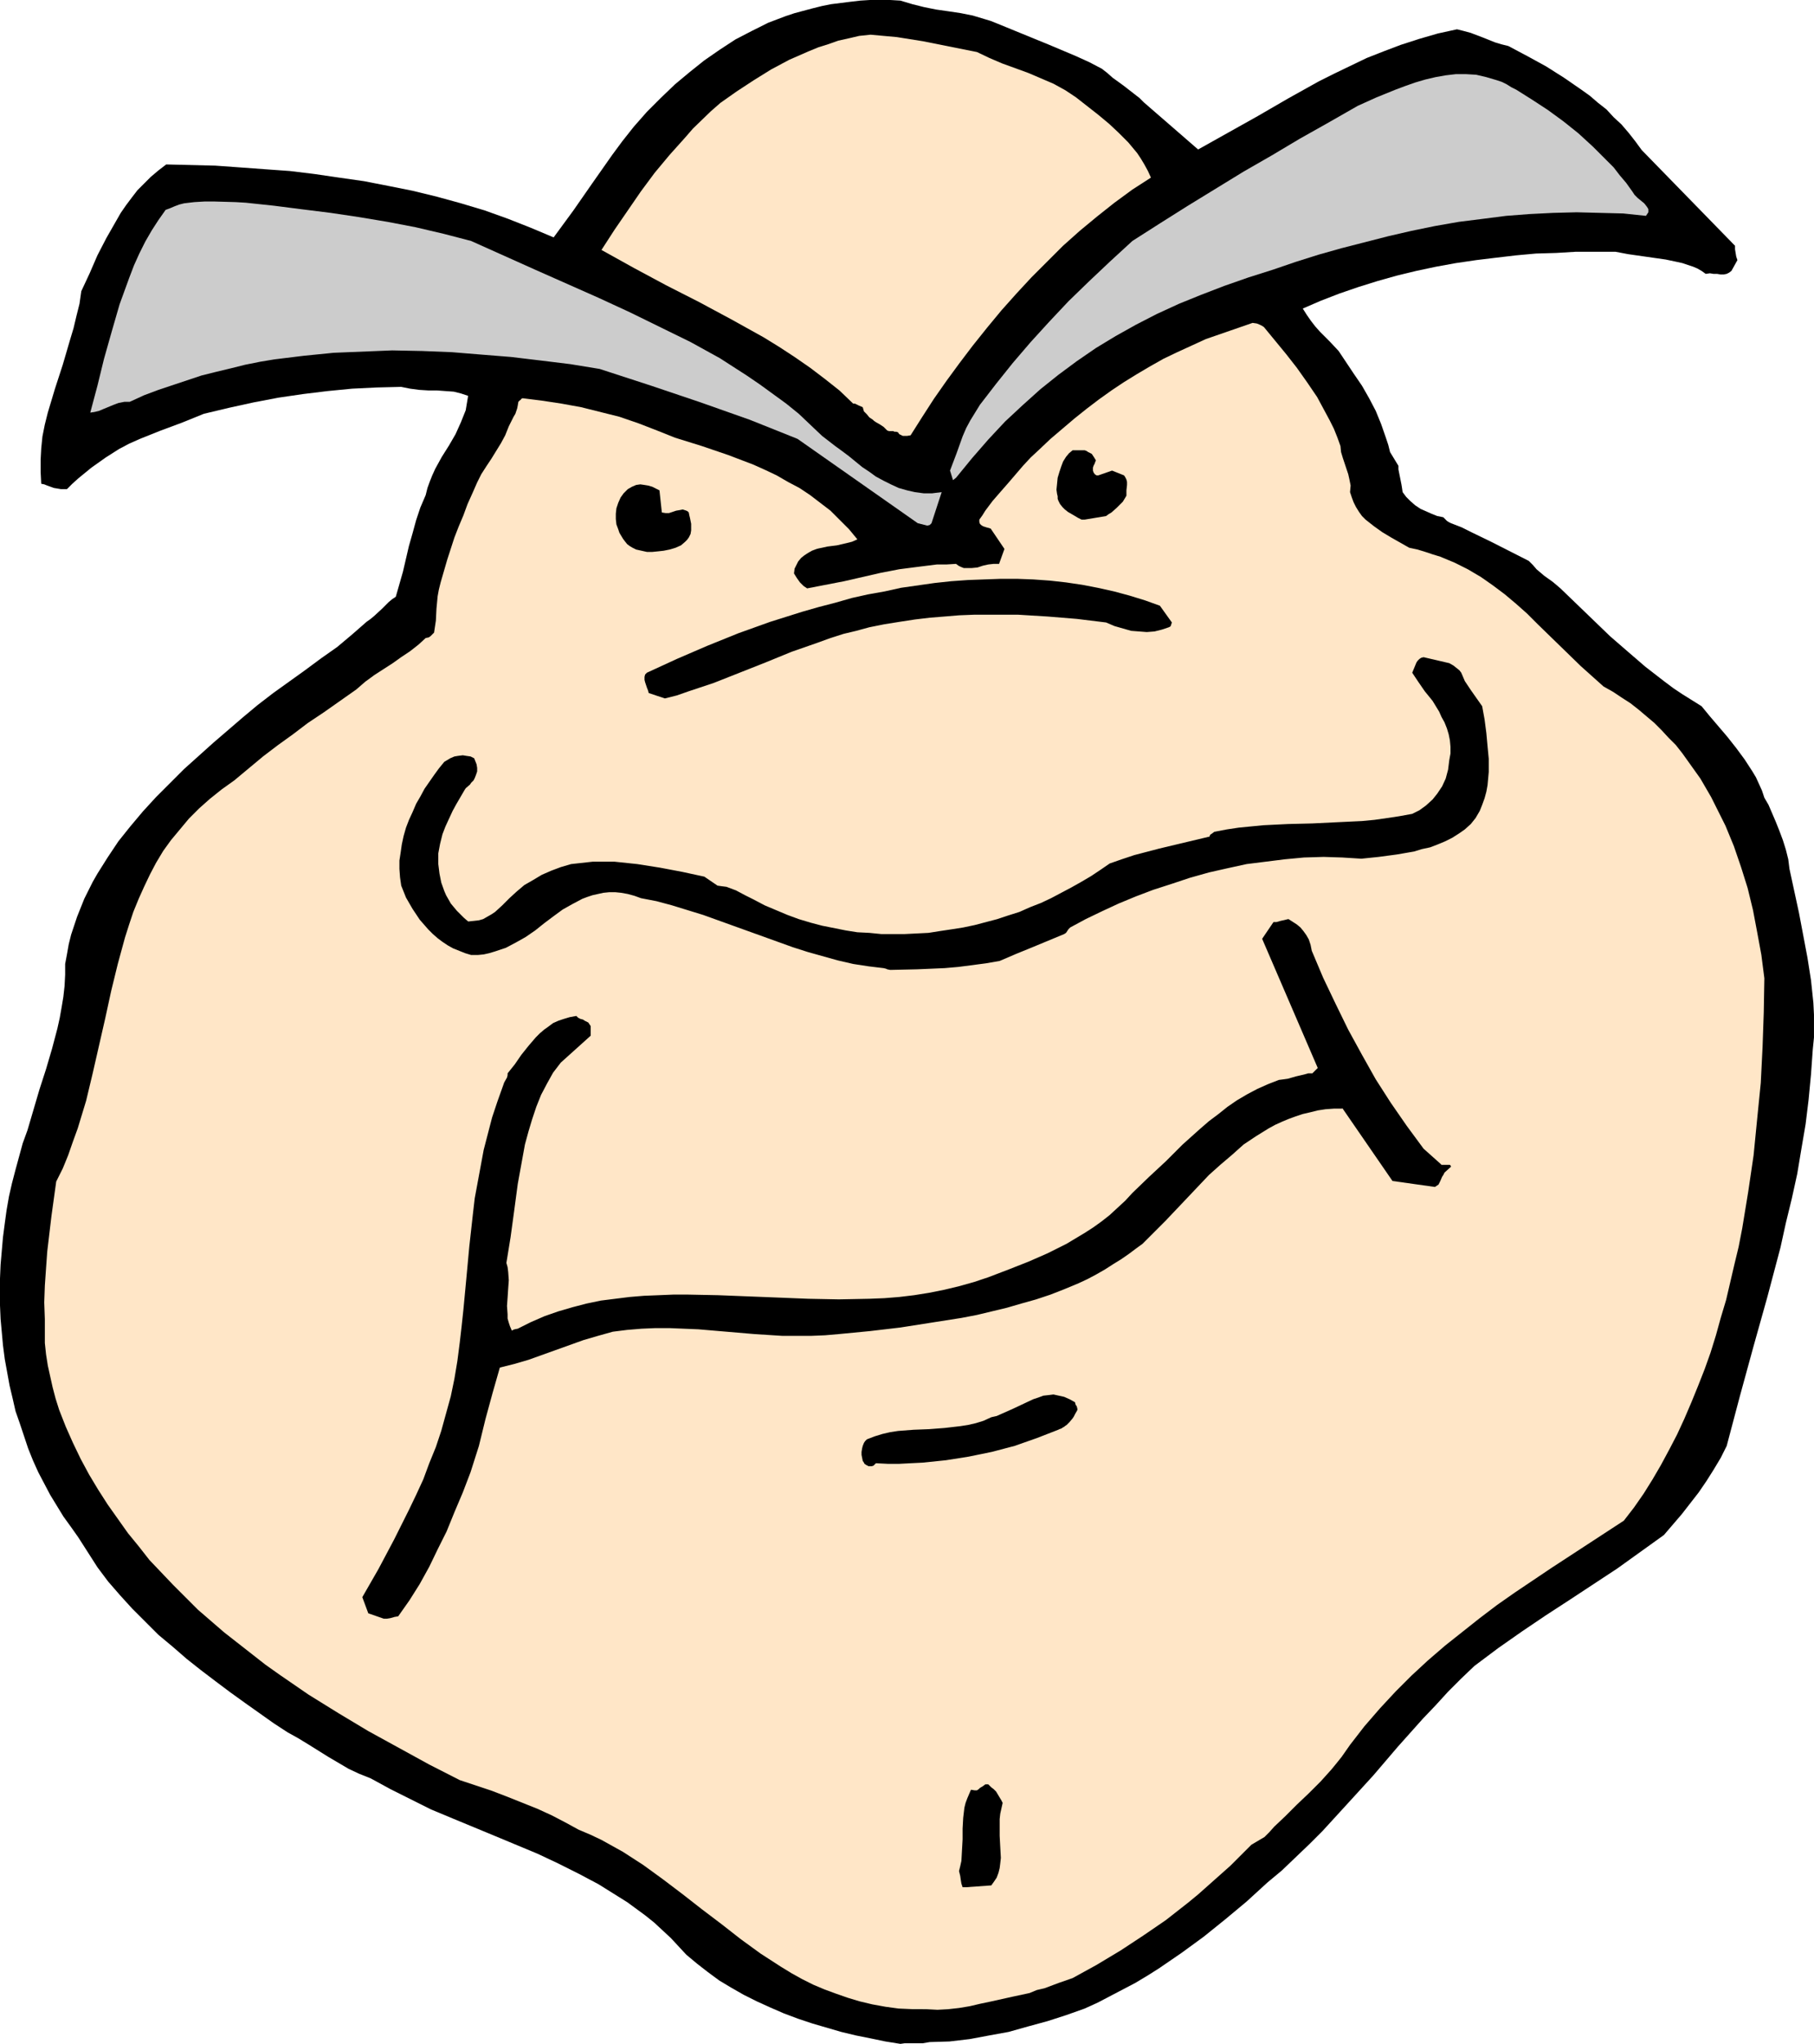
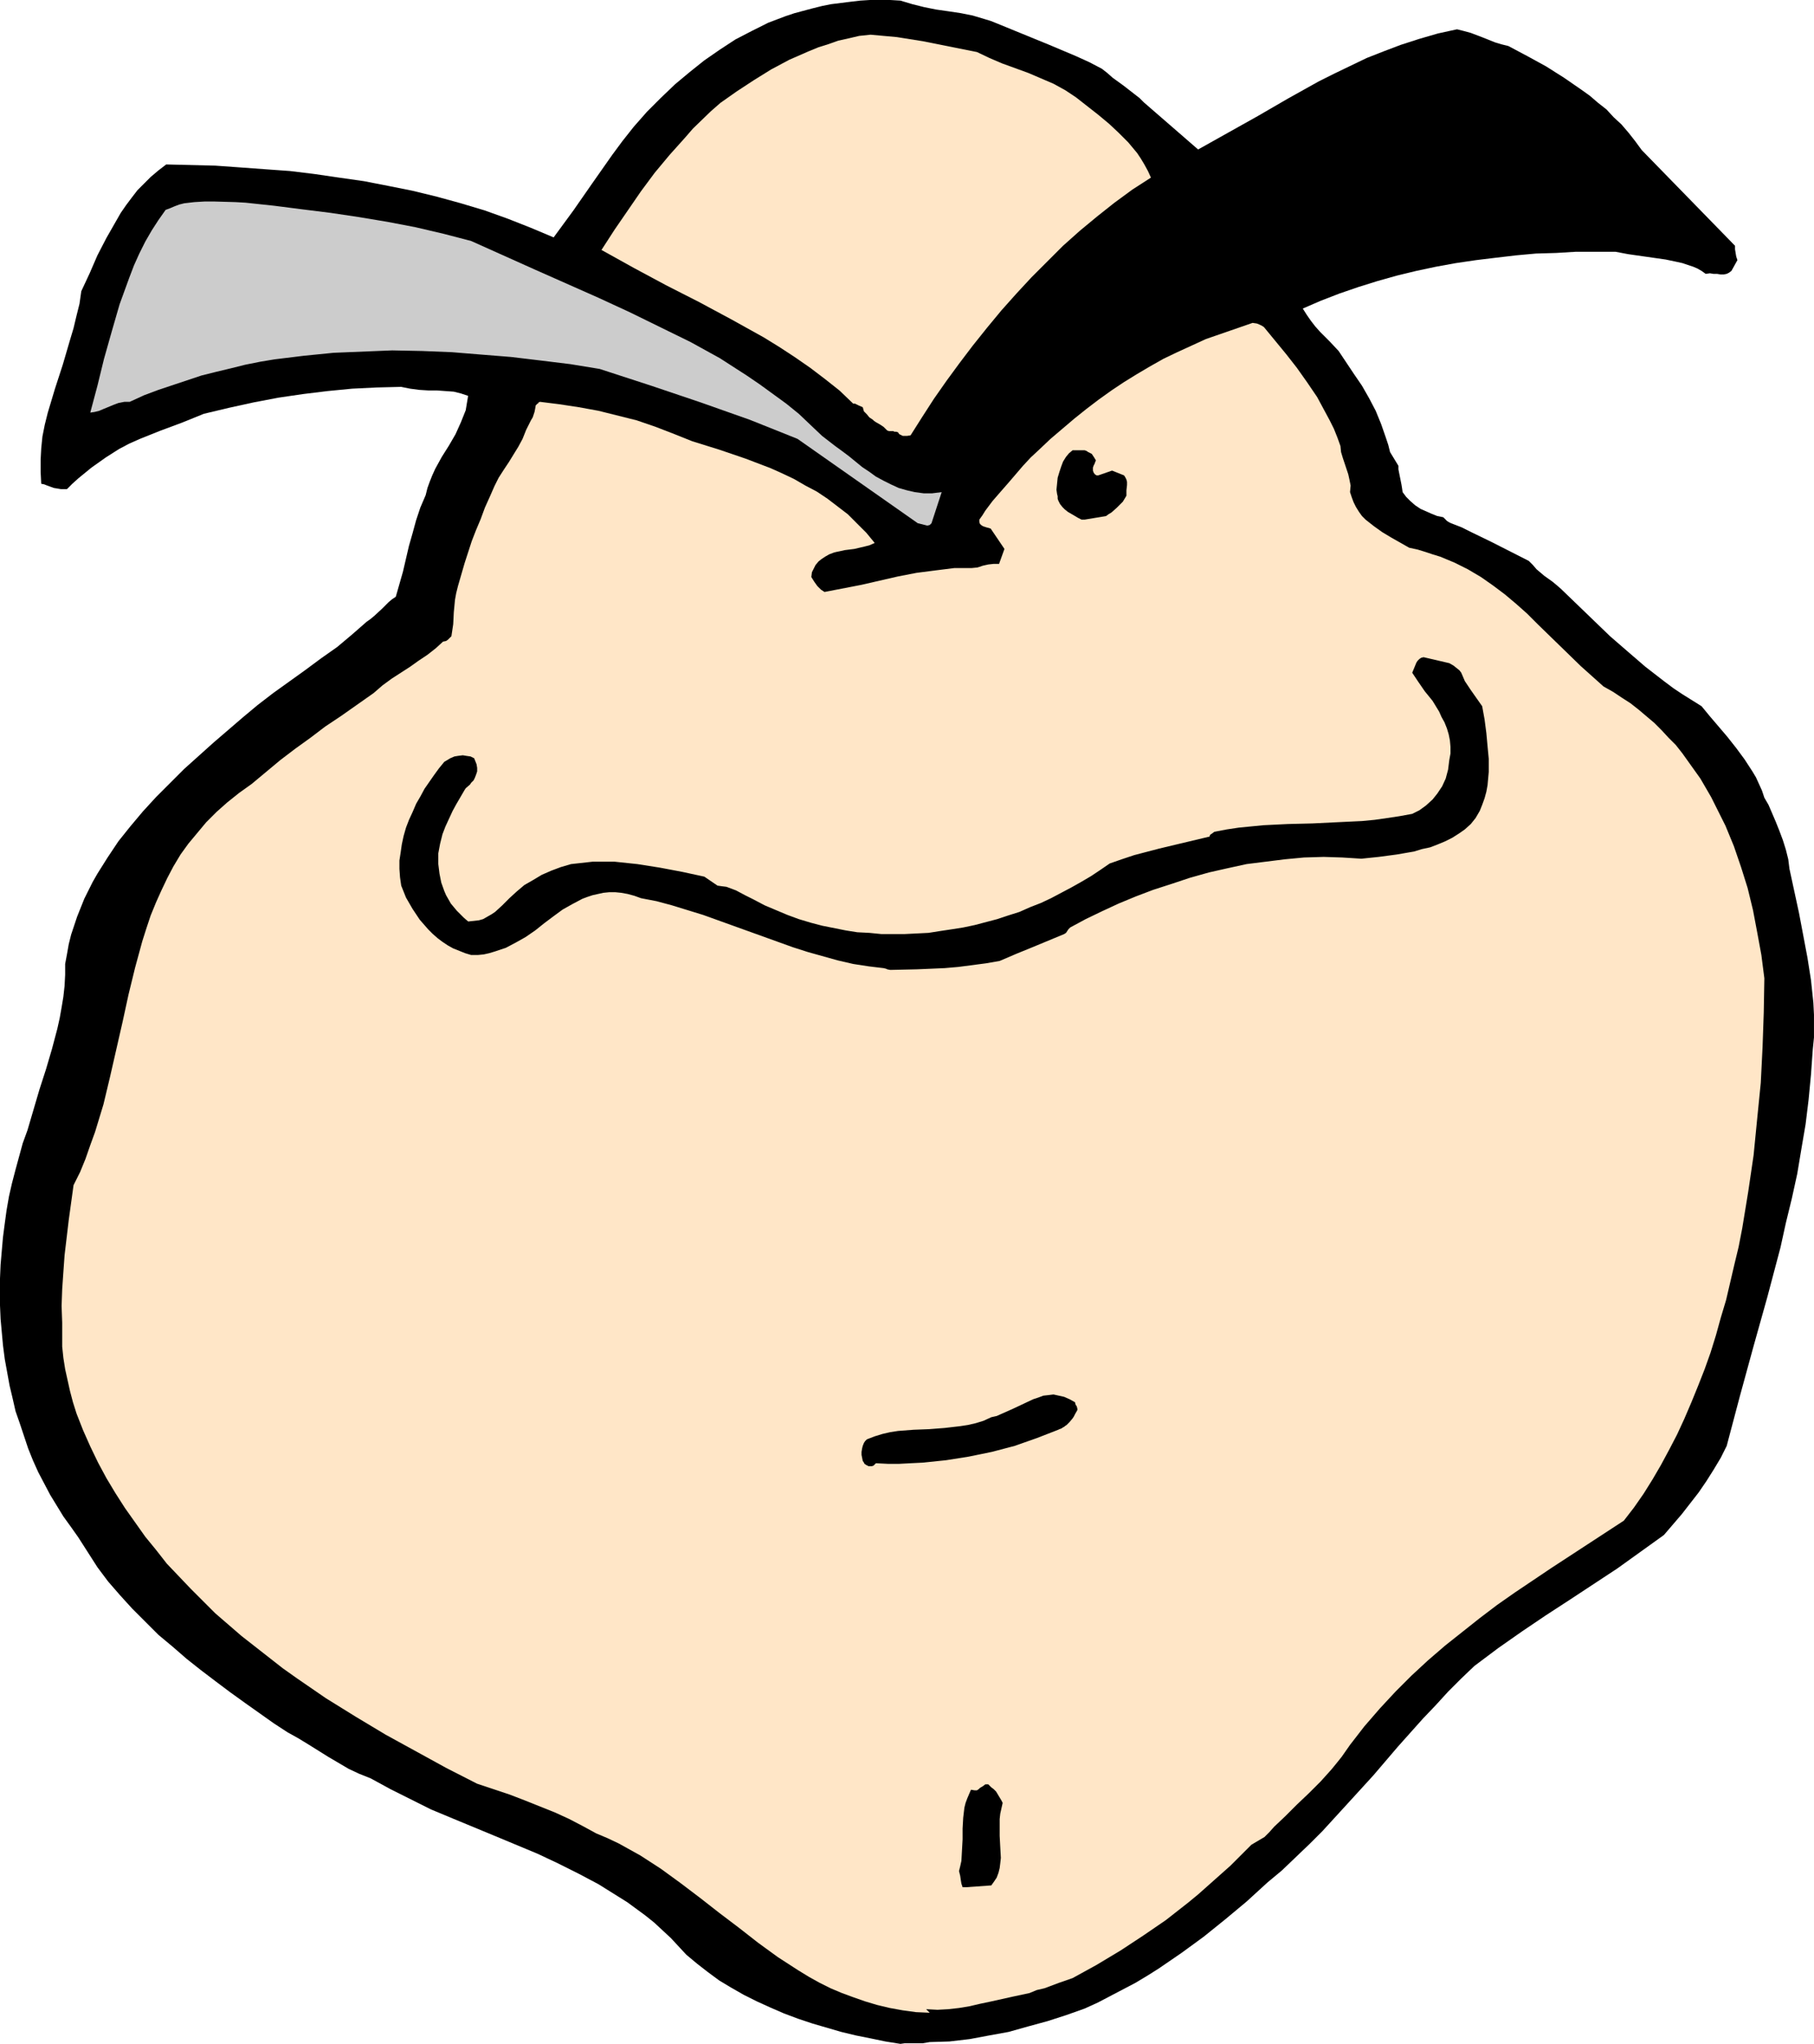
<svg xmlns="http://www.w3.org/2000/svg" xmlns:ns1="http://sodipodi.sourceforge.net/DTD/sodipodi-0.dtd" xmlns:ns2="http://www.inkscape.org/namespaces/inkscape" version="1.0" width="129.724mm" height="146.112mm" id="svg12" ns1:docname="Unibrow.wmf">
  <ns1:namedview id="namedview12" pagecolor="#ffffff" bordercolor="#000000" borderopacity="0.25" ns2:showpageshadow="2" ns2:pageopacity="0.0" ns2:pagecheckerboard="0" ns2:deskcolor="#d1d1d1" ns2:document-units="mm" />
  <defs id="defs1">
    <pattern id="WMFhbasepattern" patternUnits="userSpaceOnUse" width="6" height="6" x="0" y="0" />
  </defs>
  <path style="fill:#000000;fill-opacity:1;fill-rule:evenodd;stroke:none" d="m 243.369,552.234 1.131,-0.162 h 0.97 1.939 1.939 l 0.97,-0.162 0.97,-0.162 5.333,-0.162 5.494,-0.646 5.171,-0.969 5.333,-0.969 5.171,-1.454 5.333,-1.454 5.01,-1.616 5.01,-1.777 3.555,-1.616 3.394,-1.777 3.394,-1.777 3.394,-1.777 3.232,-1.939 3.07,-1.939 6.141,-4.201 5.979,-4.362 5.818,-4.685 5.818,-4.847 5.656,-5.17 3.878,-3.231 3.717,-3.554 3.717,-3.554 3.555,-3.554 6.949,-7.594 6.787,-7.432 6.626,-7.755 6.787,-7.594 3.394,-3.554 3.394,-3.716 3.555,-3.554 3.555,-3.393 6.464,-4.847 6.464,-4.524 6.464,-4.362 6.464,-4.201 12.766,-8.401 6.302,-4.524 6.302,-4.524 4.848,-5.655 2.262,-2.908 2.262,-2.908 2.101,-3.07 1.939,-3.07 1.939,-3.231 1.616,-3.231 3.555,-13.41 3.717,-13.572 3.717,-13.248 3.555,-13.41 1.454,-6.624 1.616,-6.624 1.454,-6.624 1.131,-6.786 1.131,-6.624 0.808,-6.624 0.646,-6.786 0.485,-6.786 0.323,-3.231 v -3.07 -3.07 l -0.162,-3.231 -0.323,-3.07 -0.323,-3.07 -0.97,-6.14 -1.131,-5.978 -1.131,-5.978 -1.293,-5.978 -1.293,-5.978 -0.323,-2.585 -0.646,-2.585 -0.808,-2.585 -0.97,-2.585 -0.97,-2.424 -0.97,-2.262 -0.97,-2.262 -1.131,-1.939 -0.646,-1.939 -0.808,-1.777 -0.808,-1.777 -0.97,-1.616 -2.101,-3.231 -2.262,-3.07 -2.424,-3.07 -4.686,-5.493 -2.262,-2.747 -2.586,-1.616 -2.586,-1.616 -2.424,-1.616 -2.586,-1.939 -5.01,-3.878 -4.686,-4.039 -4.848,-4.201 -4.525,-4.362 -4.525,-4.362 -4.363,-4.201 -1.131,-0.969 -0.97,-0.808 -2.262,-1.616 -2.101,-1.777 -0.97,-1.131 -1.131,-1.131 -10.181,-5.17 -5.333,-2.585 -2.586,-1.293 -2.909,-1.131 -0.646,-0.323 -0.485,-0.323 -0.485,-0.485 -0.485,-0.485 -1.616,-0.323 -1.616,-0.646 -1.454,-0.646 -1.454,-0.646 -1.454,-0.969 -1.293,-1.131 -1.131,-1.131 -0.97,-1.293 -0.162,-1.131 -0.162,-0.969 -0.323,-1.616 -0.323,-1.616 -0.162,-0.808 v -0.969 l -2.262,-3.716 -0.485,-1.939 -0.646,-1.939 -1.293,-3.716 -1.454,-3.554 -1.778,-3.393 -1.939,-3.393 -2.101,-3.07 -4.202,-6.301 -2.424,-2.585 -2.586,-2.585 -1.293,-1.454 -1.131,-1.454 -1.131,-1.616 -1.131,-1.777 4.848,-2.1 5.01,-1.939 5.171,-1.777 5.171,-1.616 5.171,-1.454 5.333,-1.293 5.333,-1.131 5.333,-0.969 5.494,-0.808 5.333,-0.646 5.494,-0.646 5.333,-0.485 5.494,-0.162 5.333,-0.323 h 5.494 5.171 l 3.394,0.646 3.394,0.485 3.394,0.485 3.394,0.485 3.07,0.646 1.454,0.323 1.454,0.485 1.454,0.485 1.131,0.485 1.131,0.646 1.131,0.808 1.131,-0.162 0.97,0.162 h 0.97 l 0.97,0.162 h 0.808 l 0.808,-0.162 0.646,-0.323 0.646,-0.485 1.616,-2.908 -0.323,-0.969 -0.162,-0.969 -0.162,-0.969 v -0.969 l -25.21,-25.851 -1.778,-2.423 -1.778,-2.262 -1.939,-2.262 -2.101,-1.939 -1.939,-2.1 -2.262,-1.777 -2.262,-1.939 -2.262,-1.616 -4.686,-3.231 -4.848,-3.07 -5.01,-2.747 -5.171,-2.747 -1.939,-0.485 -1.616,-0.485 -3.232,-1.293 -3.394,-1.293 -1.778,-0.485 -1.939,-0.485 -5.171,1.131 -5.01,1.454 -5.01,1.616 -4.686,1.777 -4.525,1.777 -4.363,2.1 -4.363,2.1 -4.202,2.1 -8.403,4.685 -8.08,4.685 -8.08,4.524 -8.08,4.524 -14.706,-12.764 -1.131,-1.131 -1.454,-1.131 -2.909,-2.262 -2.909,-2.1 -1.454,-1.293 -1.454,-1.131 -3.394,-1.777 -3.555,-1.616 -7.272,-3.07 -7.11,-2.908 -7.11,-2.908 -1.616,-0.646 -1.616,-0.485 -3.232,-0.969 -3.232,-0.646 -3.232,-0.485 -3.394,-0.485 -3.232,-0.646 -3.232,-0.808 L 243.369,0.162 240.622,0 h -2.747 -2.747 l -2.586,0.162 -2.747,0.323 -2.586,0.323 -2.586,0.323 -2.424,0.485 -2.586,0.646 -2.424,0.646 -2.424,0.646 -2.424,0.808 -4.686,1.777 -4.525,2.262 -4.363,2.262 -4.202,2.747 -4.202,2.908 -4.04,3.231 -3.878,3.231 -3.878,3.716 -3.717,3.716 -3.555,4.039 -3.07,3.878 -2.747,3.716 -5.333,7.594 -5.171,7.432 -5.333,7.27 -6.141,-2.585 -6.141,-2.423 -6.302,-2.262 -6.464,-1.939 -6.464,-1.777 -6.626,-1.616 -6.464,-1.293 -6.626,-1.293 -6.787,-0.969 -6.626,-0.969 -6.626,-0.808 -6.787,-0.485 -6.626,-0.485 -6.787,-0.485 -6.626,-0.162 -6.626,-0.162 -2.101,1.616 -2.101,1.777 -1.778,1.777 -1.778,1.777 -1.616,2.1 -1.454,1.939 -1.454,2.1 -1.293,2.262 -2.586,4.524 -2.424,4.685 -2.101,4.847 -2.262,4.847 -0.485,3.393 -0.808,3.231 -0.808,3.393 -0.97,3.231 -1.939,6.624 -2.101,6.463 -0.97,3.231 -0.97,3.231 -0.808,3.231 -0.646,3.231 -0.323,3.231 -0.162,3.07 v 3.231 l 0.162,3.231 0.808,0.162 0.808,0.323 1.778,0.646 1.939,0.323 h 0.808 0.808 l 1.454,-1.454 1.616,-1.454 3.555,-2.908 3.878,-2.747 3.555,-2.262 2.747,-1.454 2.909,-1.293 5.656,-2.262 5.656,-2.1 5.979,-2.424 6.787,-1.616 6.626,-1.454 6.787,-1.293 6.626,-0.969 6.626,-0.808 6.626,-0.646 6.626,-0.323 6.626,-0.162 2.424,0.485 2.424,0.323 2.586,0.162 h 2.262 l 2.262,0.162 2.262,0.162 1.939,0.485 0.97,0.323 0.97,0.323 -0.323,1.939 -0.323,1.939 -0.646,1.616 -0.646,1.616 -1.454,3.231 -1.778,3.07 -1.939,3.07 -1.778,3.231 -0.808,1.777 -0.646,1.616 -0.646,1.777 -0.485,1.939 -1.454,3.393 -1.131,3.393 -0.97,3.554 -0.97,3.393 -1.616,6.947 -0.97,3.393 -0.97,3.393 -0.97,0.646 -0.97,0.808 -1.778,1.777 -2.101,1.939 -0.97,0.808 -1.131,0.808 -3.878,3.393 -4.04,3.393 -4.363,3.07 -4.363,3.231 -8.565,6.14 -4.202,3.231 -3.878,3.231 -8.08,6.947 -7.918,7.109 -3.878,3.878 -3.717,3.716 -3.555,3.878 -3.394,4.039 -3.232,4.039 -2.909,4.362 -2.747,4.362 -1.293,2.262 -1.131,2.262 -1.131,2.262 -1.939,4.847 -0.808,2.424 -0.808,2.424 -0.646,2.585 -0.485,2.747 -0.485,2.585 v 2.908 l -0.162,3.07 -0.323,2.908 -0.485,2.908 -0.485,2.747 -0.646,2.908 -1.454,5.493 -1.616,5.493 -1.778,5.493 -1.616,5.493 -1.616,5.493 -1.293,3.554 -0.97,3.554 -0.97,3.554 -0.97,3.716 -0.808,3.554 -0.646,3.716 -0.485,3.554 -0.485,3.716 -0.323,3.716 -0.323,3.716 L 0,345.429 v 3.554 3.716 l 0.162,3.716 0.323,3.554 0.323,3.554 0.485,3.716 0.646,3.554 0.646,3.554 0.808,3.393 0.808,3.554 1.131,3.231 1.131,3.393 1.131,3.393 1.293,3.231 1.454,3.231 1.616,3.07 1.616,3.07 1.778,2.908 1.778,2.908 2.101,2.908 1.939,2.747 2.586,4.039 2.586,4.039 2.909,3.878 3.232,3.716 3.232,3.554 3.555,3.554 3.555,3.554 3.878,3.231 3.717,3.231 3.878,3.07 4.04,3.07 3.878,2.908 4.04,2.908 3.878,2.747 3.878,2.747 3.717,2.424 2.909,1.616 2.909,1.777 5.171,3.231 2.747,1.616 2.747,1.616 2.747,1.293 3.232,1.293 5.333,2.908 5.494,2.747 5.494,2.747 5.818,2.424 11.312,4.685 11.635,4.847 5.494,2.585 5.494,2.747 5.494,2.908 5.171,3.231 2.586,1.616 2.424,1.777 2.424,1.777 2.424,1.939 2.262,2.1 2.262,2.1 2.101,2.262 2.101,2.262 2.909,2.424 2.909,2.262 3.07,2.262 3.232,1.939 3.394,1.939 3.555,1.777 3.555,1.616 3.717,1.616 3.878,1.454 3.878,1.293 3.878,1.131 3.878,1.131 4.04,0.969 4.04,0.808 3.878,0.808 z" id="path1" />
-   <path style="fill:#ffe6c7;fill-opacity:1;fill-rule:evenodd;stroke:none" d="m 250.318,542.864 3.07,0.162 2.909,-0.162 2.909,-0.323 2.909,-0.485 2.747,-0.646 3.07,-0.646 5.818,-1.293 2.262,-0.485 2.262,-0.485 1.939,-0.808 2.101,-0.485 3.878,-1.454 3.717,-1.293 6.464,-3.554 6.464,-3.878 6.141,-4.039 6.141,-4.201 5.979,-4.685 2.747,-2.262 2.909,-2.585 2.909,-2.585 2.909,-2.585 2.747,-2.747 2.909,-2.908 3.555,-2.1 1.293,-1.293 1.293,-1.454 3.07,-2.908 1.454,-1.454 1.616,-1.616 3.232,-3.07 3.232,-3.231 2.909,-3.231 1.454,-1.777 1.293,-1.616 1.131,-1.616 1.131,-1.616 3.878,-5.009 4.202,-4.847 4.202,-4.524 4.363,-4.362 4.363,-4.039 4.686,-4.039 4.686,-3.716 4.686,-3.716 4.686,-3.554 4.848,-3.393 9.858,-6.624 19.554,-12.764 2.747,-3.554 2.586,-3.716 2.424,-3.878 2.262,-3.878 2.262,-4.201 2.101,-4.039 1.939,-4.201 1.939,-4.524 1.778,-4.362 1.778,-4.524 1.616,-4.524 1.454,-4.685 1.293,-4.685 1.454,-4.847 1.131,-4.847 1.131,-4.847 1.131,-4.685 0.97,-5.009 1.616,-9.856 1.454,-9.856 0.97,-9.856 0.97,-9.694 0.485,-9.694 0.323,-9.371 0.162,-9.209 -0.808,-6.301 -1.131,-6.14 -1.131,-5.978 -1.454,-5.978 -1.778,-5.655 -1.939,-5.655 -2.262,-5.493 -2.586,-5.17 -1.293,-2.585 -2.909,-5.009 -1.616,-2.262 -1.616,-2.262 -1.616,-2.262 -1.778,-2.262 -1.939,-1.939 -1.939,-2.1 -1.939,-1.939 -2.101,-1.777 -2.101,-1.777 -2.262,-1.777 -2.262,-1.454 -2.424,-1.616 -2.586,-1.454 -3.07,-2.747 -3.07,-2.747 -5.818,-5.655 -5.818,-5.655 -2.909,-2.908 -2.909,-2.585 -3.07,-2.585 -3.232,-2.424 -3.232,-2.262 -3.555,-2.1 -3.555,-1.777 -3.878,-1.616 -2.101,-0.646 -1.939,-0.646 -2.101,-0.646 -2.262,-0.485 -4.848,-2.747 -2.424,-1.454 -2.262,-1.616 -2.262,-1.777 -0.97,-0.969 -0.808,-1.131 -0.808,-1.293 -0.646,-1.293 -0.485,-1.293 -0.485,-1.454 0.162,-1.777 -0.323,-1.616 -0.323,-1.454 -0.485,-1.454 -0.97,-2.908 -0.485,-1.616 -0.162,-1.616 -0.808,-2.262 -0.97,-2.424 -1.131,-2.262 -1.131,-2.1 -2.262,-4.201 -2.747,-4.039 -2.747,-3.878 -2.909,-3.716 -5.979,-7.27 -0.485,-0.323 -0.646,-0.323 -0.808,-0.323 -1.131,-0.162 -4.202,1.454 -4.202,1.454 -4.202,1.454 -3.878,1.777 -3.878,1.777 -3.717,1.777 -3.717,2.1 -3.555,2.1 -3.394,2.1 -3.394,2.262 -3.394,2.424 -3.394,2.585 -3.232,2.585 -3.232,2.747 -3.232,2.747 -3.07,2.908 -2.262,2.1 -2.101,2.262 -1.939,2.262 -1.939,2.262 -2.262,2.585 -2.101,2.424 -1.939,2.585 -0.808,1.293 -0.808,1.131 v 0.646 l 0.162,0.485 0.323,0.323 0.485,0.323 0.97,0.323 0.646,0.162 0.485,0.162 3.717,5.493 -1.454,4.039 h -1.454 l -1.454,0.162 -1.454,0.323 -1.454,0.485 -1.616,0.162 h -1.454 -0.646 l -0.808,-0.323 -0.646,-0.323 -0.646,-0.485 -2.586,0.162 h -2.586 l -5.171,0.646 -5.01,0.646 -5.01,0.969 -9.858,2.262 -5.01,0.969 -5.01,0.969 -0.485,-0.323 -0.485,-0.323 -0.97,-0.969 -0.808,-1.131 -0.808,-1.293 0.162,-1.293 0.485,-0.969 0.485,-0.969 0.808,-0.969 0.808,-0.646 0.97,-0.646 1.131,-0.646 1.293,-0.485 0.646,-0.162 0.808,-0.162 1.454,-0.323 1.293,-0.162 1.293,-0.162 2.747,-0.646 1.293,-0.323 1.454,-0.646 -2.262,-2.747 -2.586,-2.585 -2.424,-2.424 -2.747,-2.1 -2.747,-2.1 -2.909,-1.939 -3.07,-1.616 -3.07,-1.777 -3.07,-1.454 -3.232,-1.454 -3.394,-1.293 -3.394,-1.293 -7.11,-2.424 -7.272,-2.262 -4.848,-1.939 -5.01,-1.939 -5.171,-1.777 -5.171,-1.293 -5.171,-1.293 -5.333,-0.969 -5.333,-0.808 -5.171,-0.646 -0.323,0.162 -0.162,0.162 v 0.162 h -0.162 l -0.162,0.162 -0.323,0.323 -0.162,0.969 -0.162,0.808 -0.485,1.454 -0.485,0.808 -0.323,0.646 -0.485,0.969 -0.485,0.969 -0.97,2.424 -1.131,2.1 -2.586,4.201 -1.293,1.939 -1.454,2.262 -1.131,2.262 -1.131,2.585 -1.454,3.231 -1.131,3.07 -1.293,3.07 -1.131,2.908 -1.939,5.978 -1.778,6.14 -0.485,1.939 -0.323,1.777 -0.323,3.393 -0.162,3.231 -0.485,3.231 -0.97,0.969 -0.485,0.323 -0.808,0.162 -1.939,1.777 -2.262,1.777 -2.424,1.616 -2.262,1.616 -5.01,3.231 -2.424,1.777 -2.424,2.1 -4.363,3.07 -4.363,3.07 -4.363,2.908 -4.04,3.07 -4.04,2.908 -4.04,3.07 -3.878,3.231 -3.878,3.231 -3.394,2.423 -3.232,2.585 -2.909,2.585 -2.747,2.747 -2.424,2.908 -2.424,2.908 -2.101,2.908 -1.939,3.231 -1.616,3.07 -1.616,3.393 -1.454,3.231 -1.454,3.554 -1.131,3.393 -1.131,3.554 -1.939,7.109 -1.778,7.27 -1.616,7.432 -3.394,14.864 -1.778,7.432 -1.131,3.716 -1.131,3.716 -1.293,3.554 -1.293,3.716 -1.454,3.554 -1.778,3.554 -1.293,9.371 -1.131,9.532 -0.323,4.524 -0.323,4.685 -0.162,4.524 0.162,4.524 v 3.231 3.231 l 0.323,3.07 0.485,3.07 0.646,2.908 0.646,2.908 0.808,3.07 0.97,3.07 1.778,4.524 1.939,4.362 2.101,4.362 2.262,4.201 2.424,4.039 2.586,4.039 2.747,3.878 2.747,3.878 2.909,3.554 2.909,3.716 3.232,3.393 3.232,3.393 3.232,3.231 3.394,3.393 3.555,3.07 3.555,3.07 3.717,2.908 3.717,2.908 3.717,2.908 3.878,2.747 7.757,5.332 8.08,5.009 8.08,4.847 8.242,4.524 8.242,4.524 8.242,4.201 4.363,1.454 4.363,1.454 4.202,1.616 4.04,1.616 4.04,1.616 3.878,1.777 3.717,1.939 3.555,1.939 3.07,1.293 3.07,1.454 2.909,1.616 2.909,1.616 2.747,1.777 2.747,1.777 5.333,3.878 5.333,4.039 5.171,4.039 5.333,4.039 5.171,4.039 5.333,3.878 2.747,1.777 2.747,1.777 2.909,1.777 2.909,1.616 2.909,1.454 3.07,1.293 3.07,1.131 3.232,1.131 3.232,0.969 3.394,0.808 3.555,0.646 3.555,0.485 3.717,0.162 z" id="path2" />
+   <path style="fill:#ffe6c7;fill-opacity:1;fill-rule:evenodd;stroke:none" d="m 250.318,542.864 3.07,0.162 2.909,-0.162 2.909,-0.323 2.909,-0.485 2.747,-0.646 3.07,-0.646 5.818,-1.293 2.262,-0.485 2.262,-0.485 1.939,-0.808 2.101,-0.485 3.878,-1.454 3.717,-1.293 6.464,-3.554 6.464,-3.878 6.141,-4.039 6.141,-4.201 5.979,-4.685 2.747,-2.262 2.909,-2.585 2.909,-2.585 2.909,-2.585 2.747,-2.747 2.909,-2.908 3.555,-2.1 1.293,-1.293 1.293,-1.454 3.07,-2.908 1.454,-1.454 1.616,-1.616 3.232,-3.07 3.232,-3.231 2.909,-3.231 1.454,-1.777 1.293,-1.616 1.131,-1.616 1.131,-1.616 3.878,-5.009 4.202,-4.847 4.202,-4.524 4.363,-4.362 4.363,-4.039 4.686,-4.039 4.686,-3.716 4.686,-3.716 4.686,-3.554 4.848,-3.393 9.858,-6.624 19.554,-12.764 2.747,-3.554 2.586,-3.716 2.424,-3.878 2.262,-3.878 2.262,-4.201 2.101,-4.039 1.939,-4.201 1.939,-4.524 1.778,-4.362 1.778,-4.524 1.616,-4.524 1.454,-4.685 1.293,-4.685 1.454,-4.847 1.131,-4.847 1.131,-4.847 1.131,-4.685 0.97,-5.009 1.616,-9.856 1.454,-9.856 0.97,-9.856 0.97,-9.694 0.485,-9.694 0.323,-9.371 0.162,-9.209 -0.808,-6.301 -1.131,-6.14 -1.131,-5.978 -1.454,-5.978 -1.778,-5.655 -1.939,-5.655 -2.262,-5.493 -2.586,-5.17 -1.293,-2.585 -2.909,-5.009 -1.616,-2.262 -1.616,-2.262 -1.616,-2.262 -1.778,-2.262 -1.939,-1.939 -1.939,-2.1 -1.939,-1.939 -2.101,-1.777 -2.101,-1.777 -2.262,-1.777 -2.262,-1.454 -2.424,-1.616 -2.586,-1.454 -3.07,-2.747 -3.07,-2.747 -5.818,-5.655 -5.818,-5.655 -2.909,-2.908 -2.909,-2.585 -3.07,-2.585 -3.232,-2.424 -3.232,-2.262 -3.555,-2.1 -3.555,-1.777 -3.878,-1.616 -2.101,-0.646 -1.939,-0.646 -2.101,-0.646 -2.262,-0.485 -4.848,-2.747 -2.424,-1.454 -2.262,-1.616 -2.262,-1.777 -0.97,-0.969 -0.808,-1.131 -0.808,-1.293 -0.646,-1.293 -0.485,-1.293 -0.485,-1.454 0.162,-1.777 -0.323,-1.616 -0.323,-1.454 -0.485,-1.454 -0.97,-2.908 -0.485,-1.616 -0.162,-1.616 -0.808,-2.262 -0.97,-2.424 -1.131,-2.262 -1.131,-2.1 -2.262,-4.201 -2.747,-4.039 -2.747,-3.878 -2.909,-3.716 -5.979,-7.27 -0.485,-0.323 -0.646,-0.323 -0.808,-0.323 -1.131,-0.162 -4.202,1.454 -4.202,1.454 -4.202,1.454 -3.878,1.777 -3.878,1.777 -3.717,1.777 -3.717,2.1 -3.555,2.1 -3.394,2.1 -3.394,2.262 -3.394,2.424 -3.394,2.585 -3.232,2.585 -3.232,2.747 -3.232,2.747 -3.07,2.908 -2.262,2.1 -2.101,2.262 -1.939,2.262 -1.939,2.262 -2.262,2.585 -2.101,2.424 -1.939,2.585 -0.808,1.293 -0.808,1.131 v 0.646 l 0.162,0.485 0.323,0.323 0.485,0.323 0.97,0.323 0.646,0.162 0.485,0.162 3.717,5.493 -1.454,4.039 h -1.454 l -1.454,0.162 -1.454,0.323 -1.454,0.485 -1.616,0.162 h -1.454 -0.646 h -2.586 l -5.171,0.646 -5.01,0.646 -5.01,0.969 -9.858,2.262 -5.01,0.969 -5.01,0.969 -0.485,-0.323 -0.485,-0.323 -0.97,-0.969 -0.808,-1.131 -0.808,-1.293 0.162,-1.293 0.485,-0.969 0.485,-0.969 0.808,-0.969 0.808,-0.646 0.97,-0.646 1.131,-0.646 1.293,-0.485 0.646,-0.162 0.808,-0.162 1.454,-0.323 1.293,-0.162 1.293,-0.162 2.747,-0.646 1.293,-0.323 1.454,-0.646 -2.262,-2.747 -2.586,-2.585 -2.424,-2.424 -2.747,-2.1 -2.747,-2.1 -2.909,-1.939 -3.07,-1.616 -3.07,-1.777 -3.07,-1.454 -3.232,-1.454 -3.394,-1.293 -3.394,-1.293 -7.11,-2.424 -7.272,-2.262 -4.848,-1.939 -5.01,-1.939 -5.171,-1.777 -5.171,-1.293 -5.171,-1.293 -5.333,-0.969 -5.333,-0.808 -5.171,-0.646 -0.323,0.162 -0.162,0.162 v 0.162 h -0.162 l -0.162,0.162 -0.323,0.323 -0.162,0.969 -0.162,0.808 -0.485,1.454 -0.485,0.808 -0.323,0.646 -0.485,0.969 -0.485,0.969 -0.97,2.424 -1.131,2.1 -2.586,4.201 -1.293,1.939 -1.454,2.262 -1.131,2.262 -1.131,2.585 -1.454,3.231 -1.131,3.07 -1.293,3.07 -1.131,2.908 -1.939,5.978 -1.778,6.14 -0.485,1.939 -0.323,1.777 -0.323,3.393 -0.162,3.231 -0.485,3.231 -0.97,0.969 -0.485,0.323 -0.808,0.162 -1.939,1.777 -2.262,1.777 -2.424,1.616 -2.262,1.616 -5.01,3.231 -2.424,1.777 -2.424,2.1 -4.363,3.07 -4.363,3.07 -4.363,2.908 -4.04,3.07 -4.04,2.908 -4.04,3.07 -3.878,3.231 -3.878,3.231 -3.394,2.423 -3.232,2.585 -2.909,2.585 -2.747,2.747 -2.424,2.908 -2.424,2.908 -2.101,2.908 -1.939,3.231 -1.616,3.07 -1.616,3.393 -1.454,3.231 -1.454,3.554 -1.131,3.393 -1.131,3.554 -1.939,7.109 -1.778,7.27 -1.616,7.432 -3.394,14.864 -1.778,7.432 -1.131,3.716 -1.131,3.716 -1.293,3.554 -1.293,3.716 -1.454,3.554 -1.778,3.554 -1.293,9.371 -1.131,9.532 -0.323,4.524 -0.323,4.685 -0.162,4.524 0.162,4.524 v 3.231 3.231 l 0.323,3.07 0.485,3.07 0.646,2.908 0.646,2.908 0.808,3.07 0.97,3.07 1.778,4.524 1.939,4.362 2.101,4.362 2.262,4.201 2.424,4.039 2.586,4.039 2.747,3.878 2.747,3.878 2.909,3.554 2.909,3.716 3.232,3.393 3.232,3.393 3.232,3.231 3.394,3.393 3.555,3.07 3.555,3.07 3.717,2.908 3.717,2.908 3.717,2.908 3.878,2.747 7.757,5.332 8.08,5.009 8.08,4.847 8.242,4.524 8.242,4.524 8.242,4.201 4.363,1.454 4.363,1.454 4.202,1.616 4.04,1.616 4.04,1.616 3.878,1.777 3.717,1.939 3.555,1.939 3.07,1.293 3.07,1.454 2.909,1.616 2.909,1.616 2.747,1.777 2.747,1.777 5.333,3.878 5.333,4.039 5.171,4.039 5.333,4.039 5.171,4.039 5.333,3.878 2.747,1.777 2.747,1.777 2.909,1.777 2.909,1.616 2.909,1.454 3.07,1.293 3.07,1.131 3.232,1.131 3.232,0.969 3.394,0.808 3.555,0.646 3.555,0.485 3.717,0.162 z" id="path2" />
  <path style="fill:#000000;fill-opacity:1;fill-rule:evenodd;stroke:none" d="m 261.145,509.904 6.787,-0.485 0.808,-1.131 0.646,-0.969 0.485,-1.293 0.323,-1.293 0.162,-1.293 0.162,-1.454 -0.162,-2.908 -0.162,-3.07 v -3.07 -1.454 l 0.162,-1.454 0.323,-1.454 0.323,-1.454 -0.323,-0.646 -0.485,-0.808 -0.97,-1.616 -0.646,-0.646 -0.646,-0.485 -0.485,-0.485 -0.323,-0.323 h -0.485 -0.323 l -0.646,0.485 -0.808,0.485 -0.323,0.323 -0.485,0.323 h -0.646 l -0.97,-0.162 -0.485,1.131 -0.485,1.131 -0.485,1.293 -0.323,1.293 -0.323,2.747 -0.162,2.908 v 2.908 l -0.162,2.908 -0.162,2.908 -0.323,1.454 -0.323,1.293 0.162,0.646 0.162,0.646 0.162,1.131 0.162,0.969 0.323,0.969 z" id="path3" />
-   <path style="fill:#000000;fill-opacity:1;fill-rule:evenodd;stroke:none" d="m 103.747,437.361 h 0.485 0.323 l 0.97,-0.162 1.131,-0.323 0.97,-0.162 3.07,-4.362 2.747,-4.362 2.586,-4.685 2.262,-4.685 2.424,-4.847 2.101,-5.17 2.262,-5.332 2.101,-5.493 1.131,-3.554 1.131,-3.554 1.778,-7.271 1.939,-7.109 0.97,-3.393 0.97,-3.393 3.878,-0.969 3.878,-1.131 14.867,-5.332 3.878,-1.131 4.04,-1.131 3.878,-0.485 3.878,-0.323 3.717,-0.162 h 3.878 l 3.878,0.162 3.878,0.162 7.595,0.646 7.595,0.646 7.595,0.485 h 3.878 3.717 l 3.878,-0.162 3.717,-0.323 8.403,-0.808 8.242,-0.969 8.242,-1.293 8.242,-1.293 4.202,-0.808 4.04,-0.969 4.04,-0.969 3.878,-1.131 4.04,-1.131 3.878,-1.293 3.717,-1.454 3.878,-1.616 2.424,-1.131 2.424,-1.293 2.262,-1.293 2.262,-1.454 2.101,-1.293 2.101,-1.454 1.939,-1.454 1.778,-1.293 3.07,-3.07 3.07,-3.07 5.979,-6.301 5.818,-6.14 3.07,-2.747 3.232,-2.747 3.07,-2.747 3.394,-2.262 3.394,-2.1 1.778,-0.969 1.778,-0.808 1.939,-0.808 1.778,-0.646 1.939,-0.646 2.101,-0.485 1.939,-0.485 2.101,-0.323 2.262,-0.162 h 2.262 v -0.162 l 13.574,19.711 11.474,1.616 0.485,-0.323 0.485,-0.323 0.485,-0.969 0.485,-1.131 0.323,-0.485 0.323,-0.646 1.778,-1.616 -0.162,-0.323 -0.162,-0.162 h -0.323 -0.485 -0.323 -0.646 -0.485 l -0.323,-0.323 -4.525,-4.039 -4.525,-6.14 -4.363,-6.301 -4.04,-6.301 -3.717,-6.624 -3.717,-6.786 -3.394,-6.947 -3.394,-7.109 -3.07,-7.271 -0.323,-1.616 -0.485,-1.454 -0.646,-1.131 -0.808,-1.131 -0.808,-0.969 -0.97,-0.808 -2.262,-1.454 -2.101,0.485 -1.131,0.323 h -0.808 l -3.07,4.524 15.029,34.898 -0.162,0.162 -0.323,0.323 -0.97,0.969 h -1.131 l -1.131,0.323 -2.101,0.485 -2.262,0.646 -1.131,0.162 -1.293,0.162 -2.909,1.131 -2.909,1.293 -2.747,1.454 -2.747,1.616 -2.586,1.777 -2.424,1.939 -2.586,1.939 -2.424,2.1 -4.686,4.201 -4.525,4.524 -4.525,4.201 -4.525,4.362 -1.939,2.1 -2.101,1.939 -2.101,1.939 -2.262,1.777 -2.262,1.616 -2.262,1.454 -2.424,1.454 -2.424,1.454 -5.171,2.585 -5.171,2.262 -5.333,2.1 -5.494,2.1 -3.878,1.293 -4.04,1.131 -4.04,0.969 -4.04,0.808 -4.04,0.646 -4.04,0.485 -4.04,0.323 -4.04,0.162 -8.242,0.162 -8.242,-0.162 -8.08,-0.323 -16.322,-0.646 -8.08,-0.162 h -4.04 l -3.878,0.162 -4.04,0.162 -3.878,0.323 -3.878,0.485 -3.878,0.485 -3.878,0.808 -3.717,0.969 -3.878,1.131 -3.717,1.293 -3.717,1.616 -3.555,1.777 -0.808,0.162 -0.485,0.162 -0.162,0.162 h -0.162 l -0.485,-1.131 -0.323,-0.969 -0.323,-1.131 v -1.131 l -0.162,-2.262 0.162,-2.262 0.162,-2.423 0.162,-2.262 -0.162,-2.262 -0.162,-1.293 -0.323,-1.131 1.131,-6.947 0.97,-7.109 0.97,-7.27 1.293,-7.109 0.646,-3.554 0.97,-3.554 0.97,-3.231 1.131,-3.393 1.293,-3.231 1.616,-3.07 1.616,-2.908 2.101,-2.747 8.08,-7.271 v -2.585 l -0.323,-0.485 -0.323,-0.485 -0.97,-0.485 -0.485,-0.323 -0.646,-0.162 -0.646,-0.323 -0.485,-0.485 -1.778,0.323 -1.616,0.485 -1.454,0.485 -1.454,0.646 -1.293,0.969 -1.131,0.808 -1.131,0.969 -1.131,1.131 -1.939,2.262 -1.939,2.423 -1.778,2.585 -1.939,2.424 v 0.485 l -0.162,0.646 -0.646,1.131 -0.162,0.323 -0.162,0.485 -1.616,4.524 -1.454,4.362 -1.131,4.362 -1.131,4.362 -0.808,4.362 -0.808,4.362 -0.808,4.362 -0.485,4.201 -0.97,8.725 -0.808,8.725 -0.808,8.563 -0.485,4.524 -0.485,4.201 -0.646,5.009 -0.808,4.847 -0.97,4.685 -1.293,4.685 -1.293,4.685 -1.454,4.362 -1.778,4.362 -1.616,4.362 -1.939,4.201 -1.939,4.039 -4.04,8.078 -4.202,7.917 -4.363,7.594 1.616,4.362 z" id="path4" />
  <path style="fill:#000000;fill-opacity:1;fill-rule:evenodd;stroke:none" d="m 235.289,396.161 h 0.323 l 0.485,-0.162 0.323,-0.323 0.323,-0.323 3.232,0.162 h 3.07 l 3.07,-0.162 3.232,-0.162 6.302,-0.646 6.141,-0.969 6.302,-1.293 6.141,-1.616 5.979,-2.1 5.818,-2.262 0.323,-0.162 0.485,-0.162 0.485,-0.323 0.323,-0.162 0.162,-0.162 0.485,-0.323 0.808,-0.808 0.808,-0.969 0.323,-0.485 0.323,-0.646 0.646,-1.131 v -0.323 l -0.162,-0.646 -0.323,-0.485 -0.162,-0.646 -1.454,-0.808 -1.454,-0.646 -1.454,-0.323 -1.454,-0.323 -1.293,0.162 -1.454,0.162 -1.293,0.485 -1.454,0.485 -2.747,1.293 -2.747,1.293 -2.909,1.293 -1.454,0.646 -1.454,0.323 -2.101,0.969 -2.101,0.646 -2.101,0.485 -2.101,0.323 -4.202,0.485 -4.202,0.323 -4.202,0.162 -4.202,0.323 -2.101,0.323 -2.101,0.485 -2.101,0.646 -2.101,0.808 -0.485,0.485 -0.323,0.485 -0.323,0.808 -0.162,0.646 -0.162,0.969 v 0.808 l 0.162,0.808 0.162,0.808 0.323,0.485 0.162,0.323 0.485,0.323 0.323,0.162 0.323,0.162 z" id="path5" />
  <path style="fill:#000000;fill-opacity:1;fill-rule:evenodd;stroke:none" d="m 240.622,262.061 7.272,-0.162 7.434,-0.323 3.717,-0.323 3.717,-0.485 3.717,-0.485 3.717,-0.646 4.525,-1.939 4.363,-1.777 8.565,-3.554 0.485,-0.323 0.323,-0.485 0.323,-0.485 0.485,-0.485 4.202,-2.262 4.363,-2.1 4.525,-2.1 4.686,-1.939 4.686,-1.777 5.01,-1.616 4.848,-1.616 5.171,-1.454 5.01,-1.131 5.171,-1.131 5.171,-0.646 5.171,-0.646 5.171,-0.485 5.333,-0.162 5.01,0.162 5.171,0.323 4.686,-0.485 4.848,-0.646 4.686,-0.808 2.101,-0.646 2.262,-0.485 2.101,-0.808 1.939,-0.808 1.939,-0.969 1.778,-1.131 1.616,-1.131 1.616,-1.454 1.293,-1.616 1.131,-1.939 0.646,-1.616 0.646,-1.777 0.485,-1.777 0.323,-1.777 0.162,-1.777 0.162,-1.777 v -3.554 l -0.323,-3.393 -0.323,-3.554 -0.485,-3.716 -0.646,-3.554 -3.07,-4.362 -1.616,-2.424 -0.485,-1.131 -0.485,-1.131 -0.485,-0.646 -0.808,-0.646 -0.808,-0.646 -1.131,-0.646 -6.949,-1.616 -0.646,0.162 -0.485,0.323 -0.485,0.485 -0.323,0.485 -1.131,2.747 1.616,2.424 1.778,2.585 2.101,2.585 1.778,2.908 0.646,1.454 0.808,1.454 0.646,1.616 0.485,1.616 0.323,1.616 0.162,1.777 v 1.777 l -0.323,1.777 -0.162,1.293 -0.162,1.293 -0.646,2.424 -0.97,2.1 -1.293,1.939 -1.293,1.616 -1.778,1.616 -1.778,1.293 -1.939,0.969 -3.555,0.646 -3.232,0.485 -3.394,0.485 -3.394,0.323 -6.787,0.323 -6.626,0.323 -6.626,0.162 -6.626,0.323 -6.626,0.646 -3.232,0.485 -3.394,0.646 -0.646,0.485 -0.485,0.323 -0.162,0.485 -6.787,1.616 -6.787,1.616 -6.787,1.777 -3.394,1.131 -3.232,1.131 -2.586,1.777 -2.424,1.616 -2.747,1.616 -2.586,1.454 -5.494,2.908 -2.747,1.293 -2.909,1.131 -2.909,1.293 -3.07,0.969 -2.909,0.969 -3.07,0.808 -3.07,0.808 -3.07,0.646 -3.07,0.485 -3.232,0.485 -3.07,0.485 -3.232,0.162 -3.232,0.162 h -3.07 -3.232 l -3.232,-0.323 -3.232,-0.162 -3.07,-0.485 -3.232,-0.646 -3.232,-0.646 -3.07,-0.808 -3.232,-0.969 -3.07,-1.131 -3.07,-1.293 -3.07,-1.293 -3.07,-1.616 -2.262,-1.131 -2.424,-1.293 -1.293,-0.485 -1.293,-0.485 -1.293,-0.162 -1.131,-0.162 -3.555,-2.424 -5.979,-1.293 -5.979,-1.131 -6.141,-0.969 -3.07,-0.323 -3.07,-0.323 h -3.07 -2.909 l -2.909,0.323 -2.909,0.323 -2.747,0.808 -2.586,0.969 -2.586,1.131 -2.424,1.454 -1.131,0.646 -1.131,0.646 -2.101,1.777 -1.939,1.777 -1.939,1.939 -1.939,1.777 -0.97,0.646 -1.131,0.646 -1.131,0.646 -1.131,0.323 -1.454,0.162 -1.454,0.162 -1.131,-0.969 -0.97,-0.969 -0.97,-0.969 -0.808,-0.969 -0.808,-0.969 -0.646,-1.131 -0.646,-1.131 -0.485,-1.131 -0.808,-2.262 -0.485,-2.424 -0.323,-2.585 v -2.908 l 0.485,-2.585 0.646,-2.585 0.808,-2.1 0.97,-2.1 0.97,-2.1 0.97,-1.777 1.131,-1.939 1.131,-1.939 0.323,-0.485 1.131,-0.969 0.323,-0.485 0.646,-0.646 0.323,-0.646 0.323,-0.808 0.323,-0.969 v -0.969 l -0.162,-0.969 -0.323,-0.808 -0.323,-0.808 -0.97,-0.485 -1.131,-0.162 -0.97,-0.162 -1.293,0.162 -0.97,0.162 -1.131,0.485 -0.808,0.485 -0.808,0.485 -1.454,1.777 -1.293,1.777 -2.586,3.716 -1.131,2.1 -1.131,1.939 -0.97,2.262 -0.97,2.1 -0.808,2.1 -0.646,2.262 -0.485,2.262 -0.323,2.262 -0.323,2.1 v 2.262 l 0.162,2.262 0.323,2.262 1.293,3.231 1.778,3.07 0.97,1.454 0.97,1.454 1.131,1.293 1.131,1.293 1.293,1.293 1.293,1.131 1.293,0.969 1.454,0.969 1.454,0.808 1.616,0.646 1.616,0.646 1.616,0.485 h 1.778 l 1.616,-0.162 1.454,-0.323 1.616,-0.485 1.454,-0.485 1.454,-0.485 2.747,-1.454 2.586,-1.454 2.586,-1.777 2.424,-1.939 2.586,-1.939 2.424,-1.777 2.586,-1.454 2.747,-1.454 1.293,-0.485 1.454,-0.485 1.454,-0.323 1.454,-0.323 1.616,-0.162 h 1.616 l 1.616,0.162 1.778,0.323 1.778,0.485 1.778,0.646 4.202,0.808 4.202,1.131 4.202,1.293 4.202,1.293 8.08,2.908 8.08,2.908 8.08,2.908 4.04,1.293 4.04,1.131 4.04,1.131 4.202,0.969 4.202,0.646 4.04,0.485 0.646,0.162 0.323,0.162 z" id="path6" />
-   <path style="fill:#000000;fill-opacity:1;fill-rule:evenodd;stroke:none" d="m 179.699,188.71 3.232,-0.808 3.232,-1.131 3.394,-1.131 3.394,-1.131 6.949,-2.747 6.949,-2.747 7.11,-2.908 6.949,-2.424 3.555,-1.293 3.555,-1.131 3.394,-0.808 3.555,-0.969 4.04,-0.808 4.04,-0.646 4.202,-0.646 4.04,-0.485 4.04,-0.323 3.878,-0.323 4.04,-0.162 h 4.04 7.918 l 7.918,0.485 7.918,0.646 7.918,0.969 2.262,0.969 2.262,0.646 2.262,0.646 2.101,0.162 2.101,0.162 2.101,-0.162 1.939,-0.485 1.939,-0.646 0.323,-0.162 0.162,-0.162 0.162,-0.485 0.162,-0.485 -3.232,-4.524 v 0 l -4.04,-1.454 -4.202,-1.293 -4.202,-1.131 -4.363,-0.969 -4.202,-0.808 -4.363,-0.646 -4.363,-0.485 -4.525,-0.323 -4.363,-0.162 h -4.363 l -4.525,0.162 -4.363,0.162 -4.525,0.323 -4.525,0.485 -4.525,0.646 -4.525,0.646 -4.363,0.969 -4.525,0.808 -4.363,0.969 -4.525,1.293 -4.363,1.131 -4.525,1.293 -8.726,2.747 -8.565,3.07 -8.403,3.393 -8.242,3.554 -8.08,3.716 -0.485,0.485 -0.162,0.646 v 0.808 l 0.162,0.646 0.485,1.454 0.323,0.808 0.162,0.646 z" id="path7" />
-   <path style="fill:#000000;fill-opacity:1;fill-rule:evenodd;stroke:none" d="m 174.851,149.126 h 1.454 l 1.616,-0.162 1.454,-0.162 1.616,-0.323 1.616,-0.485 1.454,-0.646 1.131,-0.969 0.485,-0.485 0.485,-0.646 0.485,-0.969 0.162,-0.969 v -1.777 l -0.323,-1.616 -0.162,-0.646 -0.162,-0.808 -0.323,-0.323 -0.323,-0.162 -0.97,-0.323 -0.808,0.162 -0.97,0.162 -0.97,0.323 -0.97,0.323 h -0.97 l -0.97,-0.162 -0.646,-5.978 -1.939,-0.969 -1.131,-0.323 -0.97,-0.162 -1.131,-0.162 -1.131,0.162 -1.131,0.485 -1.131,0.646 -1.131,1.131 -0.808,1.131 -0.646,1.454 -0.485,1.454 -0.162,1.454 v 1.454 l 0.162,1.454 0.485,1.293 0.323,0.969 0.485,0.808 0.485,0.808 0.485,0.646 0.646,0.808 0.646,0.485 0.808,0.485 0.97,0.485 z" id="path8" />
  <path style="fill:#cccccc;fill-opacity:1;fill-rule:evenodd;stroke:none" d="m 251.288,141.855 0.485,-0.485 2.747,-8.401 -2.586,0.323 h -2.262 l -2.424,-0.323 -2.101,-0.485 -2.262,-0.646 -2.101,-0.969 -1.939,-0.969 -2.101,-1.131 -1.778,-1.293 -1.939,-1.293 -3.555,-2.908 -1.939,-1.454 -1.778,-1.293 -3.555,-2.747 -3.07,-2.908 -3.232,-3.07 -3.394,-2.747 -3.555,-2.585 -3.555,-2.585 -3.555,-2.424 -7.272,-4.685 -7.918,-4.362 -8.242,-4.039 -8.242,-4.039 -8.403,-3.878 -17.13,-7.594 -17.291,-7.755 -7.434,-1.939 -7.595,-1.777 -7.595,-1.454 -7.757,-1.293 -7.595,-1.131 -7.757,-0.969 -7.595,-0.969 -7.595,-0.808 -2.747,-0.162 -5.656,-0.162 h -2.747 l -2.747,0.162 -2.747,0.323 -1.293,0.323 -1.293,0.485 -1.131,0.485 -1.293,0.485 -1.939,2.747 -1.778,2.747 -1.778,3.07 -1.616,3.231 -1.454,3.231 -1.293,3.393 -1.293,3.554 -1.293,3.554 -2.101,7.27 -2.101,7.432 -1.778,7.27 -1.939,7.271 1.131,-0.162 1.293,-0.323 1.131,-0.485 2.747,-1.131 1.293,-0.485 1.616,-0.323 h 1.454 l 3.878,-1.777 3.878,-1.454 3.878,-1.293 3.878,-1.293 3.878,-1.293 3.878,-0.969 4.04,-0.969 3.878,-0.969 4.04,-0.808 3.878,-0.646 7.918,-0.969 8.08,-0.808 7.918,-0.323 7.918,-0.323 8.08,0.162 8.08,0.323 7.918,0.646 8.08,0.646 8.08,0.969 7.918,0.969 7.918,1.293 13.898,4.524 13.413,4.524 13.251,4.685 6.464,2.585 6.464,2.585 32.482,22.781 2.586,0.646 z" id="path9" />
  <path style="fill:#000000;fill-opacity:1;fill-rule:evenodd;stroke:none" d="m 293.142,140.401 5.818,-0.969 0.646,-0.485 0.808,-0.485 1.454,-1.293 0.808,-0.808 0.808,-0.808 0.485,-0.808 0.485,-0.808 v -1.454 l 0.162,-1.454 v -0.808 l -0.162,-0.646 -0.323,-0.646 -0.323,-0.485 -3.232,-1.293 -3.717,1.293 h -0.485 l -0.485,-0.323 -0.323,-0.485 -0.162,-0.485 v -0.808 l 0.162,-0.485 0.323,-0.646 0.162,-0.485 0.162,-0.323 -0.485,-0.808 -0.646,-0.969 -0.97,-0.485 -0.485,-0.323 -0.485,-0.162 h -3.232 l -0.97,0.808 -0.808,0.969 -0.808,1.293 -0.485,1.293 -0.485,1.454 -0.485,1.616 -0.162,1.616 -0.162,1.616 0.162,1.131 0.162,0.646 v 0.646 l 0.162,0.485 0.485,0.969 0.646,0.808 0.646,0.646 0.808,0.646 1.939,1.131 0.808,0.485 0.97,0.485 z" id="path10" />
-   <path style="fill:#cccccc;fill-opacity:1;fill-rule:evenodd;stroke:none" d="m 258.398,129.092 4.363,-5.332 4.363,-5.009 4.525,-4.847 4.686,-4.362 4.848,-4.362 4.848,-3.878 5.01,-3.716 5.171,-3.554 5.333,-3.231 5.494,-3.07 5.656,-2.908 5.979,-2.747 5.979,-2.423 6.302,-2.423 6.464,-2.262 6.626,-2.1 6.141,-2.1 6.141,-1.939 6.302,-1.777 6.302,-1.616 6.302,-1.616 6.302,-1.454 6.302,-1.293 6.464,-1.131 6.464,-0.808 6.302,-0.808 6.302,-0.485 6.464,-0.323 6.302,-0.162 6.302,0.162 6.302,0.162 6.141,0.646 0.323,-0.485 0.323,-0.485 v -0.323 -0.485 l -0.162,-0.323 -0.323,-0.485 -0.646,-0.808 -1.778,-1.454 -0.808,-0.808 -0.646,-0.969 -1.616,-2.262 -1.778,-2.1 -1.616,-2.1 -1.939,-1.939 -3.717,-3.716 -3.878,-3.554 -4.04,-3.231 -4.202,-3.07 -4.202,-2.747 -4.363,-2.747 -1.293,-0.646 -1.293,-0.808 -1.293,-0.646 -1.454,-0.485 -2.747,-0.808 -2.747,-0.646 -2.747,-0.162 h -2.747 l -2.747,0.323 -2.747,0.485 -2.747,0.646 -2.747,0.808 -2.747,0.969 -2.586,0.969 -5.171,2.1 -5.01,2.262 -7.918,4.524 -7.757,4.362 -7.595,4.524 -7.595,4.362 -15.029,9.209 -7.434,4.685 -7.595,4.847 -5.979,5.493 -5.818,5.493 -5.494,5.332 -5.171,5.493 -5.01,5.493 -4.848,5.655 -4.525,5.655 -4.363,5.655 -1.293,2.1 -1.293,2.1 -1.131,2.1 -0.97,2.262 -1.616,4.524 -1.778,4.685 0.808,2.585 z" id="path11" />
  <path style="fill:#ffe6c7;fill-opacity:1;fill-rule:evenodd;stroke:none" d="m 244.501,117.782 h 0.646 l 0.97,-0.162 3.07,-4.847 3.232,-5.009 3.394,-4.847 3.555,-4.847 3.555,-4.685 3.878,-4.847 3.878,-4.685 4.04,-4.524 4.04,-4.362 4.363,-4.362 4.202,-4.201 4.525,-4.039 4.686,-3.878 4.686,-3.716 4.848,-3.554 5.01,-3.231 -0.808,-1.777 -0.97,-1.777 -0.97,-1.616 -0.97,-1.454 -2.424,-2.908 -2.586,-2.585 -2.586,-2.423 -2.909,-2.423 -5.979,-4.685 -1.454,-0.969 -1.454,-0.969 -3.232,-1.777 -3.394,-1.454 -3.394,-1.454 -3.555,-1.293 -3.555,-1.293 -3.394,-1.454 -3.394,-1.616 -7.272,-1.454 -7.272,-1.454 -7.11,-1.131 -3.555,-0.323 -3.555,-0.323 -3.07,0.323 -2.747,0.646 -2.909,0.646 -2.747,0.969 -2.586,0.808 -2.747,1.131 -2.586,1.131 -2.586,1.131 -4.848,2.585 -4.686,2.908 -4.686,3.07 -4.363,3.07 -2.586,2.262 -4.848,4.685 -2.101,2.423 -4.202,4.685 -4.04,4.847 -3.717,5.009 -3.555,5.17 -3.555,5.17 -3.555,5.493 4.363,2.423 4.363,2.423 8.726,4.685 8.888,4.524 8.726,4.685 8.726,4.847 4.202,2.585 4.202,2.747 4.202,2.908 4.04,3.07 3.878,3.07 3.717,3.554 h 0.485 l 0.323,0.162 0.646,0.323 1.131,0.485 0.323,1.131 0.808,0.808 0.646,0.808 0.97,0.646 0.323,0.323 0.485,0.323 1.131,0.646 0.97,0.646 0.97,0.969 0.485,0.162 h 0.485 0.646 l 0.323,0.162 h 0.485 l 0.485,0.162 0.323,0.485 0.646,0.323 0.323,0.162 z" id="path12" />
</svg>